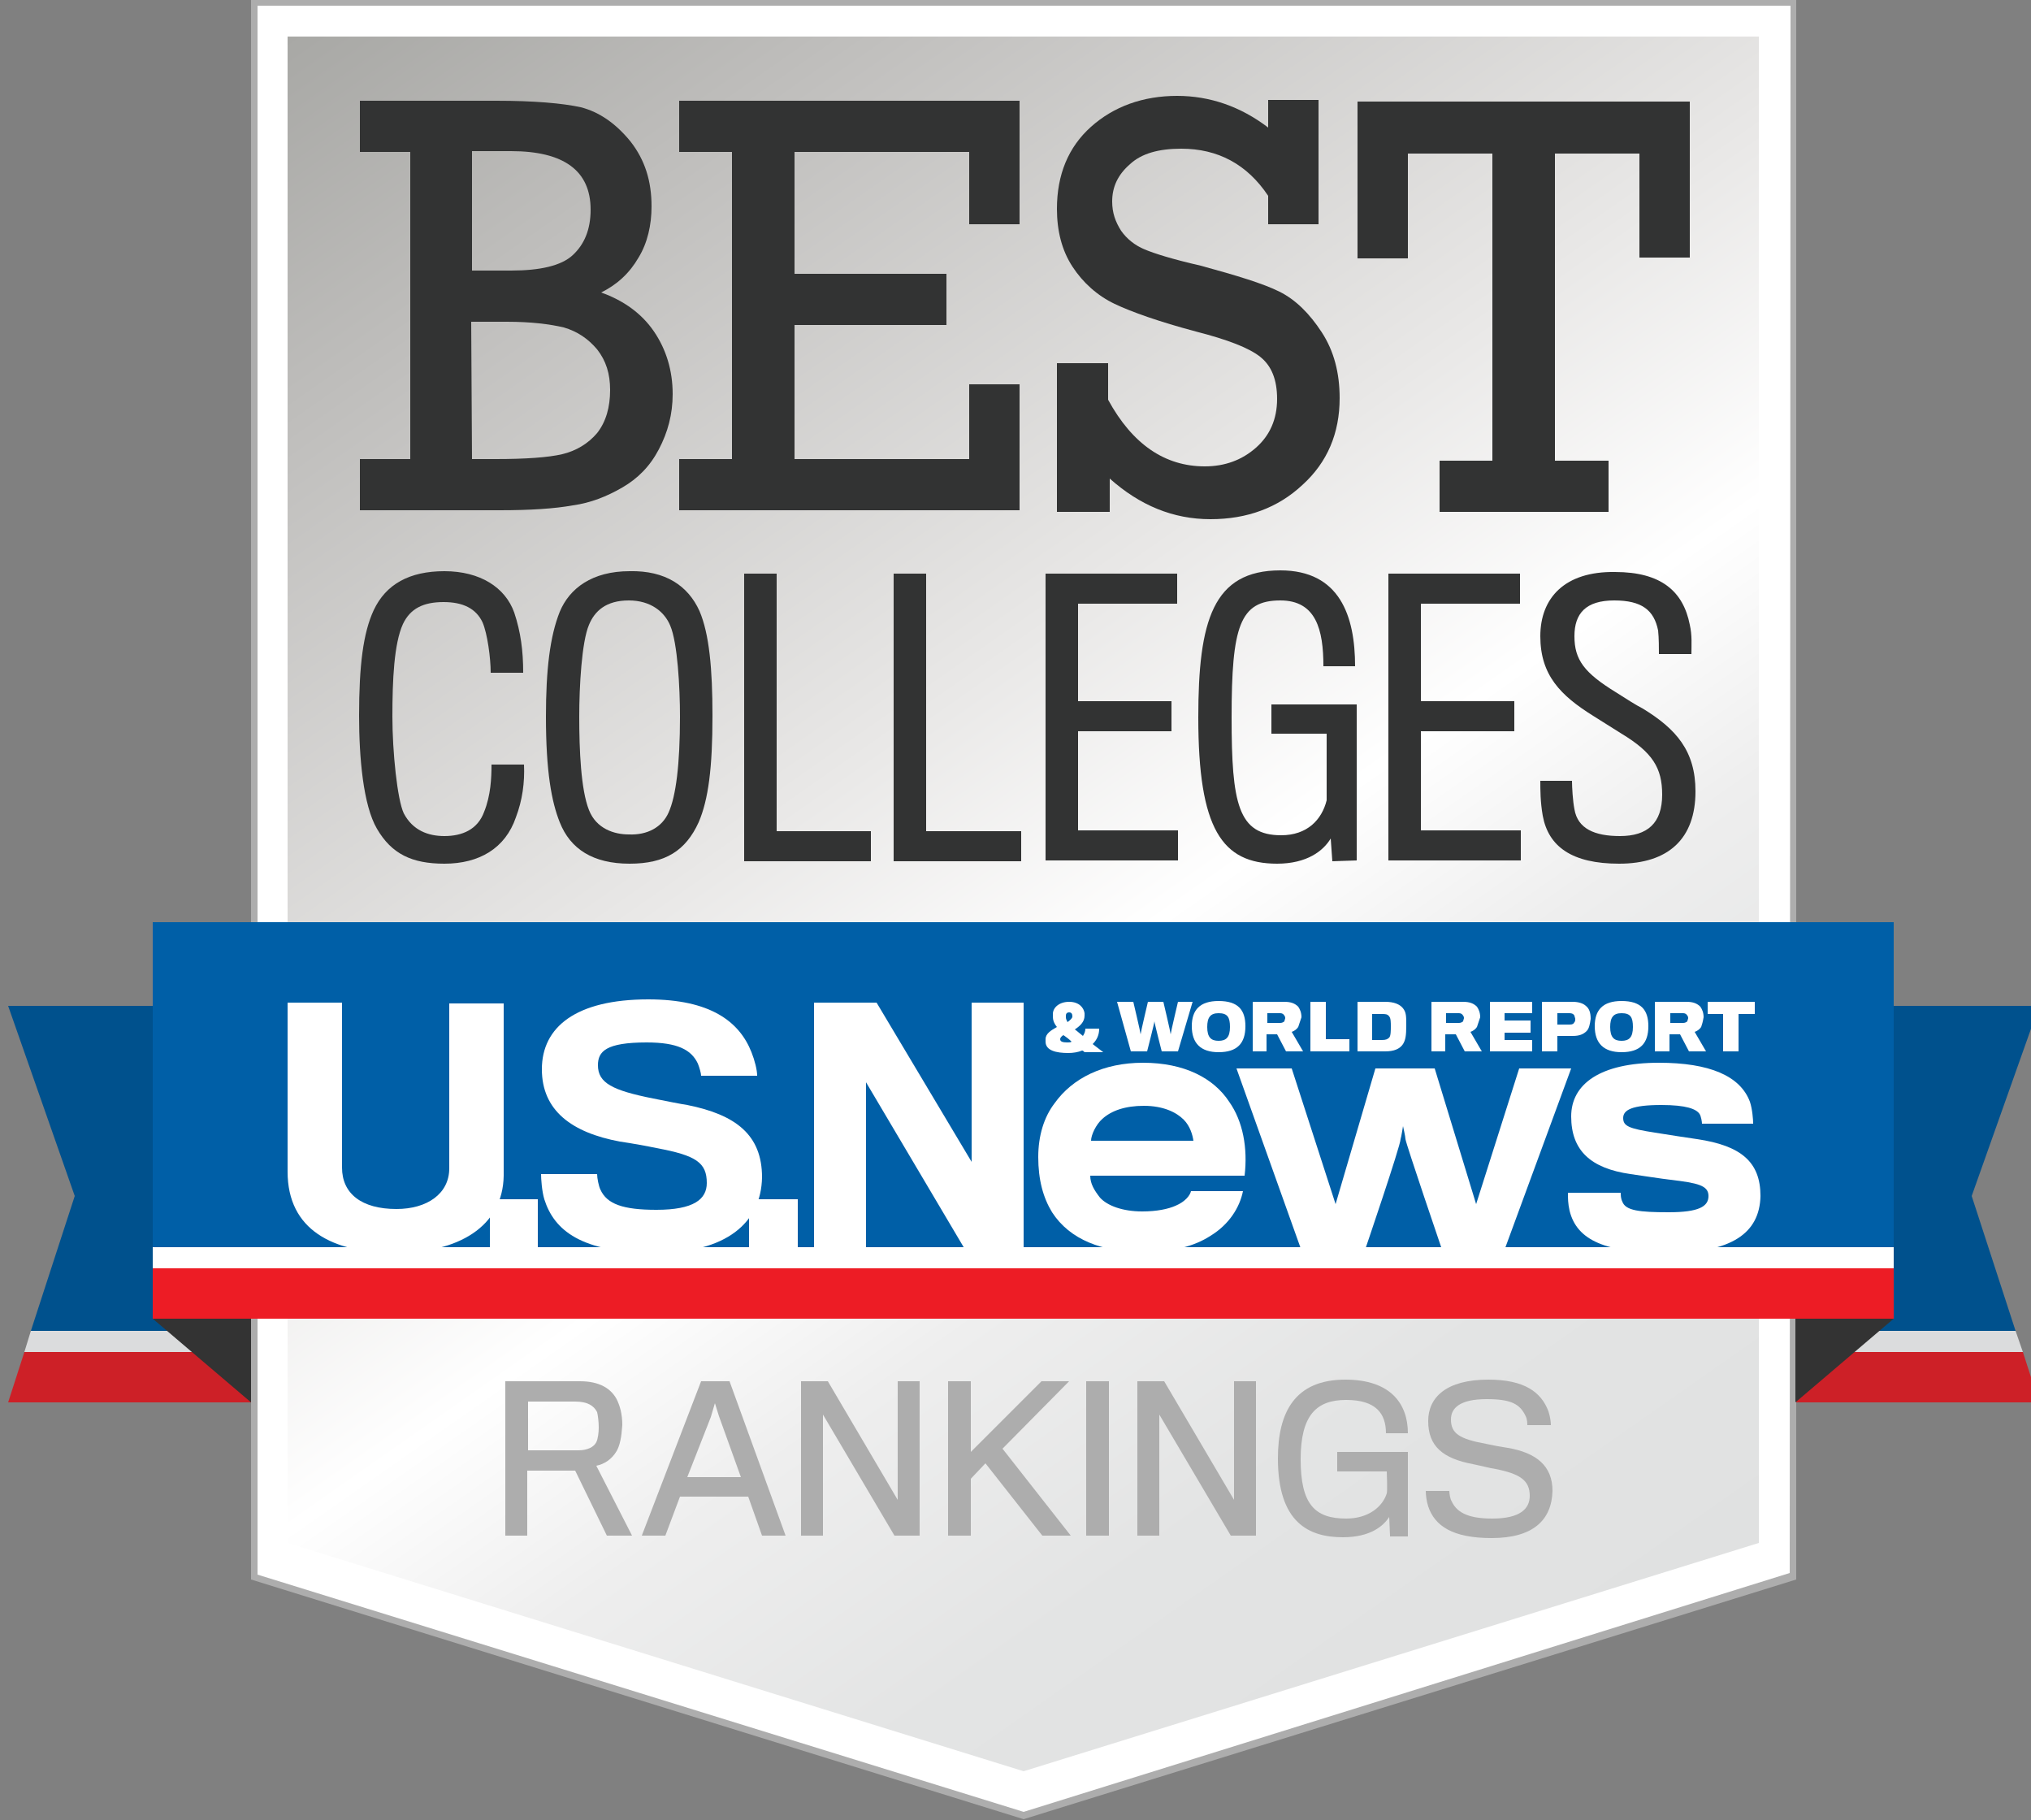
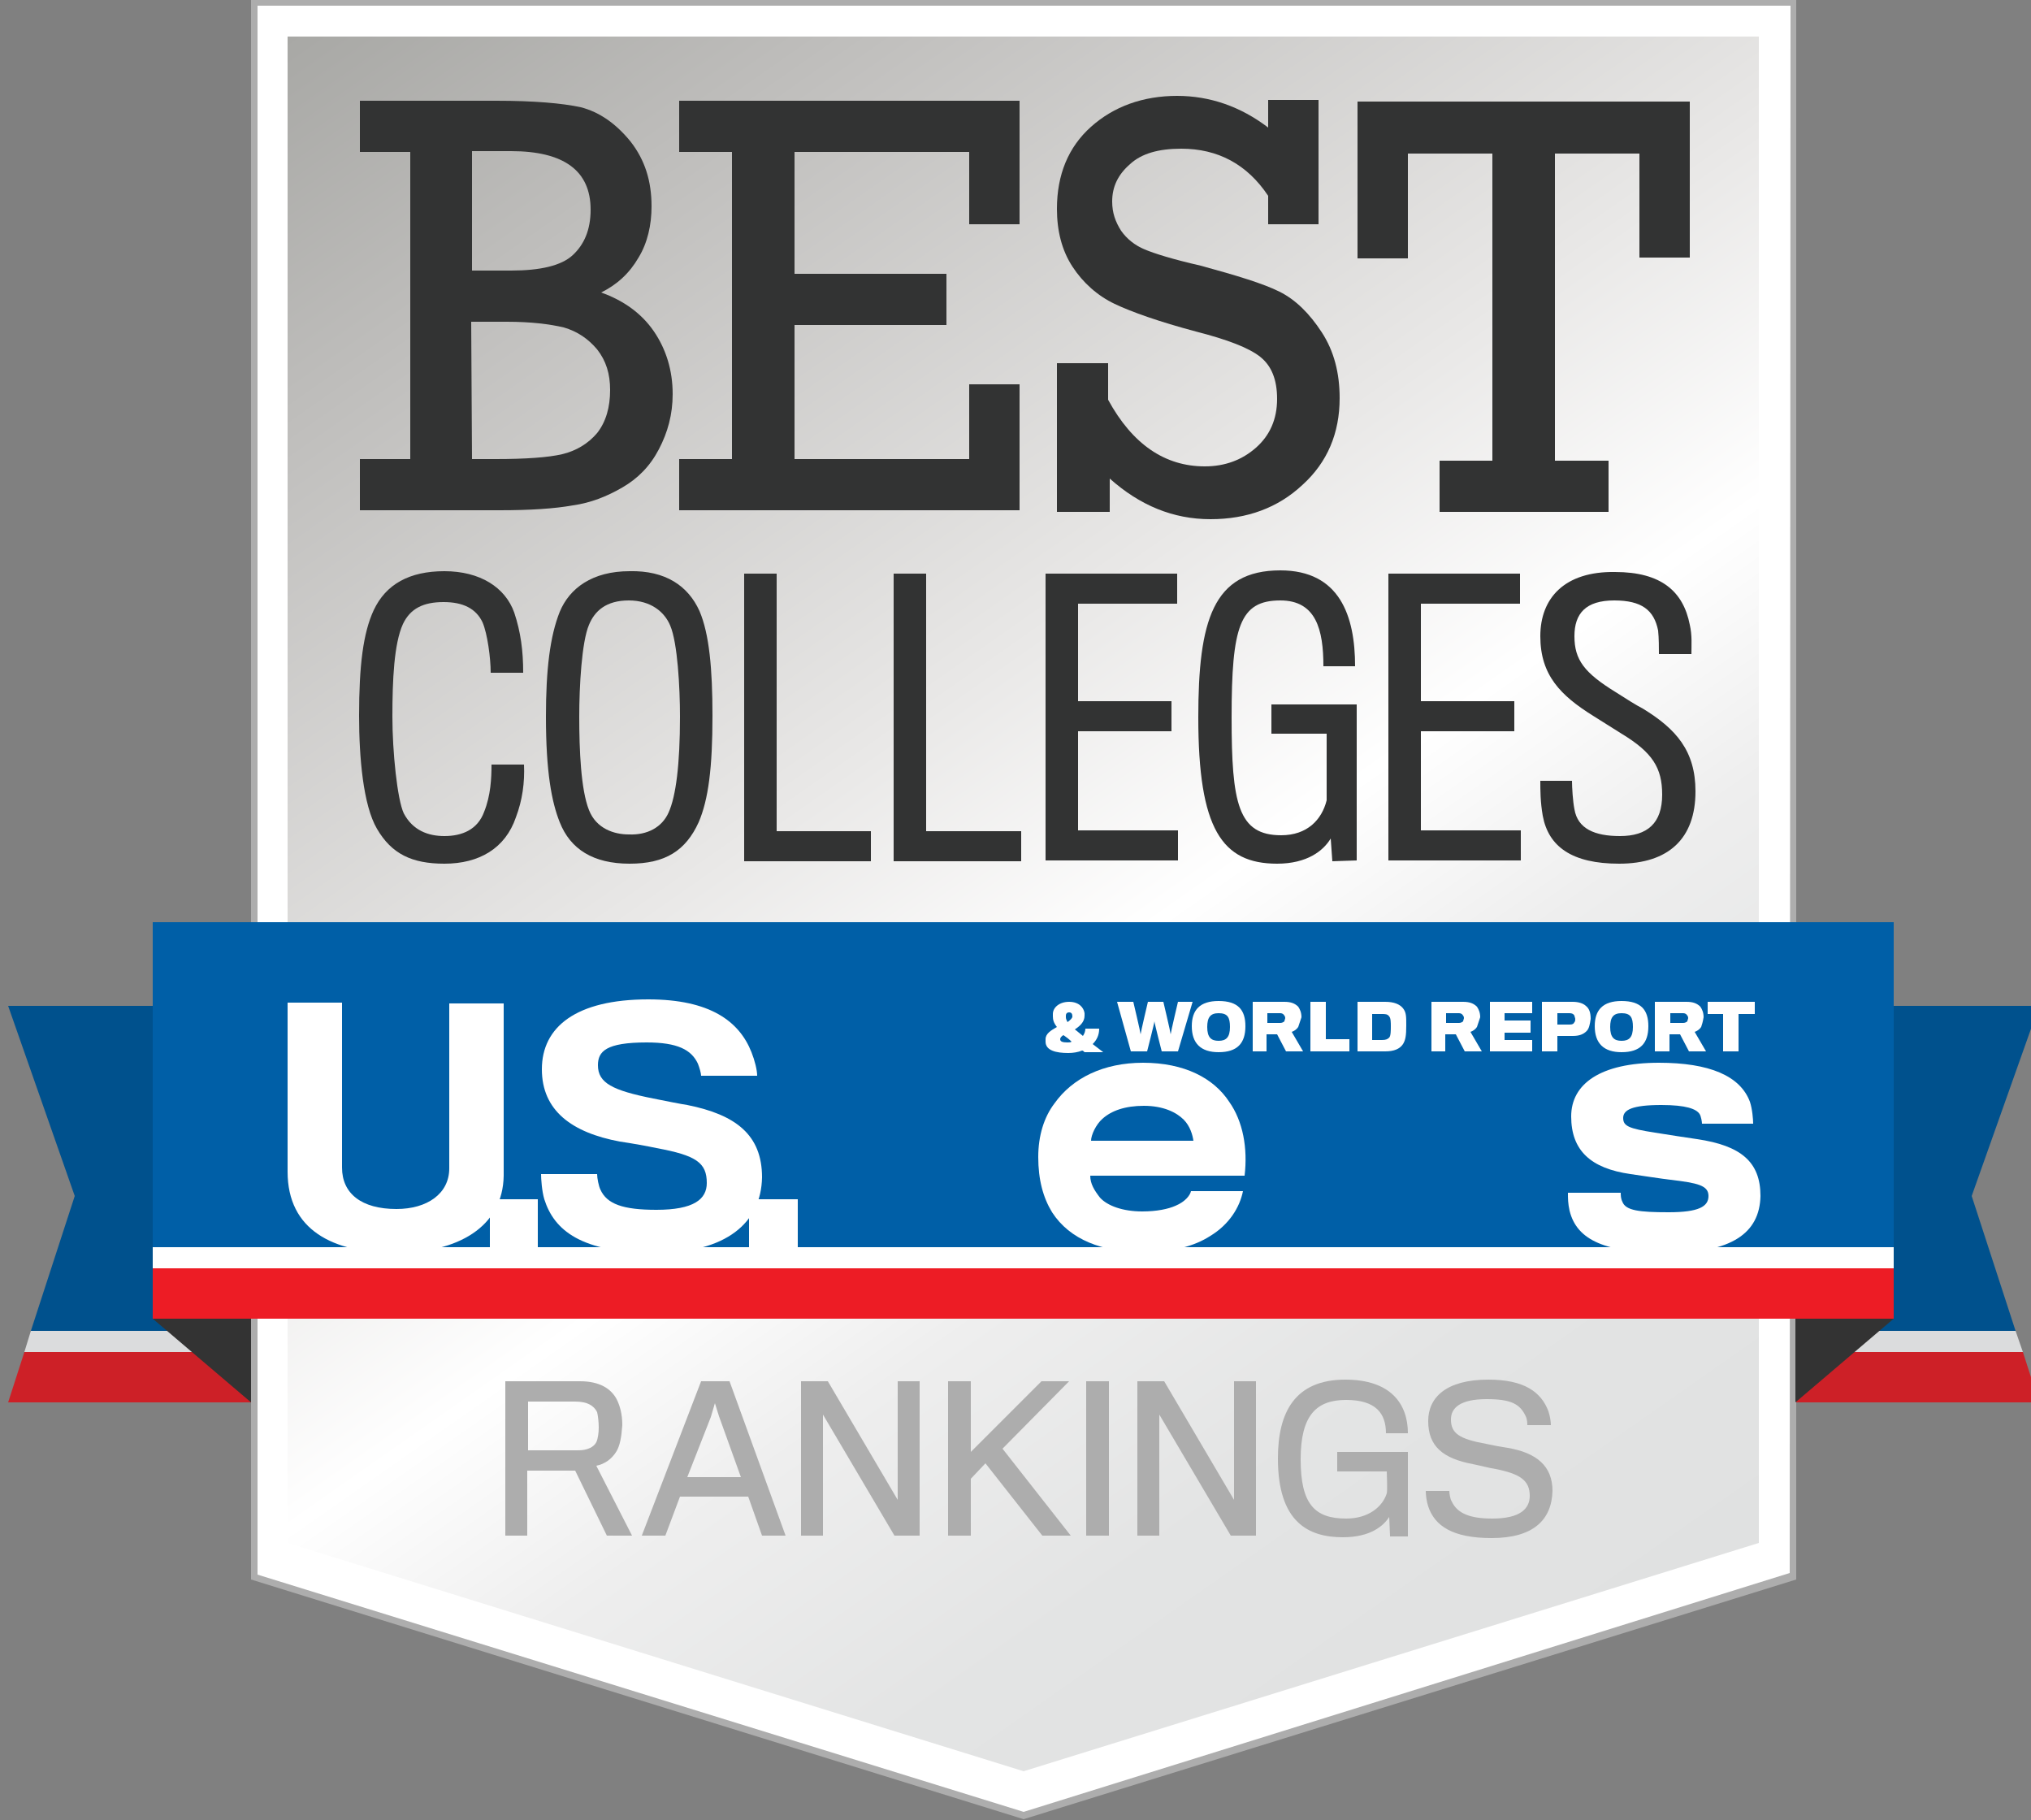
<svg xmlns="http://www.w3.org/2000/svg" version="1.1" id="Layer_1" x="0px" y="0px" viewBox="0 0 250 224" enable-background="new 0 0 250 224" xml:space="preserve">
  <rect x="0" y="0" width="250" height="224" fill="#808080" stroke="none" />
  <g>
    <g>
      <polygon fill="#00518D" points="3.8,163.8 35.7,163.8 35.7,123.8 1,123.8 9.2,147.2   " />
      <polygon fill="#DBDCDD" points="3,166.4 35.7,166.4 35.7,163.8 3.8,163.8   " />
      <polygon fill="#CD2027" points="1,172.6 35.7,172.6 35.7,166.4 3,166.4   " />
      <polygon fill="#00518D" points="248.1,163.8 216.3,163.8 216.3,123.8 251,123.8 242.7,147.2   " />
      <polygon fill="#DBDCDD" points="249,166.4 216.3,166.4 216.3,163.8 248.1,163.8   " />
      <polygon fill="#CD2027" points="251,172.6 216.3,172.6 216.3,166.4 249,166.4   " />
    </g>
    <polygon fill="#FFFFFF" points="31.4,0.3 31.3,194.1 125.5,223.4 220.6,193.9 220.6,0.4  " />
    <path fill="#ADADAD" d="M220.3,0L220.3,0H31.6l0,0h-0.7l0,0v194.4l95.1,29.5l95.1-29.5V0l0,0H220.3z M220.3,193.6L126,223   l-94.3-29.2V0.7h188.7L220.3,193.6z" />
    <linearGradient id="SVGID_1_" gradientUnits="userSpaceOnUse" x1="52.605" y1="-777.853" x2="199.295" y2="-987.347" gradientTransform="matrix(1 0 0 -1 0 -785.4)">
      <stop offset="0" style="stop-color:#A8A8A5" />
      <stop offset="0.149" style="stop-color:#BEBDBB" />
      <stop offset="0.443" style="stop-color:#E9E8E7" />
      <stop offset="0.589" style="stop-color:#FFFFFF" />
      <stop offset="0.697" style="stop-color:#EEEEEE" />
      <stop offset="0.838" style="stop-color:#E3E4E4" />
      <stop offset="1" style="stop-color:#E0E1E1" />
    </linearGradient>
    <polygon fill="url(#SVGID_1_)" points="35.4,4.5 35.4,189.9 126,218 216.5,189.9 216.5,4.5  " />
    <g>
      <path fill="#ADADAD" d="M75.9,178.6c-0.6,1-1.5,1.6-2.5,1.8l4.4,8.6h-3.1l-3.9-8h-5.9v8h-2.7v-19h9.2c2.4,0,3.8,0.9,4.5,2.2    c0.4,0.8,0.7,1.8,0.7,3.2C76.5,176.9,76.3,177.9,75.9,178.6z M73.5,173.8c-0.4-0.8-1.2-1.3-2.7-1.3H65c0,0,0,5.9,0,6h6.2    c1.1,0,1.9-0.4,2.2-1c0.2-0.4,0.3-1.2,0.3-1.8C73.7,175,73.6,174.2,73.5,173.8z" />
      <path fill="#ADADAD" d="M81.9,189H79l7.3-19h3.5l6.9,19h-2.9l-1.7-4.8h-8.4L81.9,189z M88.5,174.3l-0.5-1.6l-0.5,1.7l-2.9,7.4h6.6    L88.5,174.3z" />
      <path fill="#ADADAD" d="M110.1,189l-8.8-14.9V189h-2.7v-19h3.3l8.6,14.6V170h2.7v19H110.1z" />
      <path fill="#ADADAD" d="M128.3,189l-7-8.9l-1.8,1.9v7h-2.8v-19h2.8v8.7l8.7-8.7h3.4l-8.2,8.3l8.4,10.7H128.3z" />
      <path fill="#ADADAD" d="M133.7,189v-19h2.8v19H133.7z" />
      <path fill="#ADADAD" d="M151.5,189l-8.8-14.9V189H140v-19h3.3l8.6,14.6V170h2.7v19H151.5z" />
      <path fill="#ADADAD" d="M171.1,189l-0.1-2.3c-0.7,1.1-2.3,2.5-5.7,2.5c-4.2,0-8-1.8-8-9.7c0-5.7,2.1-9.7,8.3-9.7    c5.6,0,7.7,3,7.7,6.6h-2.7c0-2.4-1.2-4.1-4.9-4.1c-3.6,0-5.6,1.8-5.6,7.3s1.7,7.3,5.6,7.3c2.8,0,4.5-1.5,5-3.1    c0.1-0.3,0-2.6,0-2.7h-6.1v-2.4h8.7c0,0,0,4.3,0,5.4c0,2.3,0,5,0,5h-2.2V189z" />
      <path fill="#ADADAD" d="M183.6,189.3c-4.8,0-7-1.5-7.8-3.9c-0.2-0.6-0.3-1.4-0.3-1.9h2.9c0,0.3,0.1,1,0.3,1.3    c0.7,1.5,2.3,2.1,5,2.1c3.4,0,4.6-1.2,4.6-2.8c0-1.9-1.2-2.7-4.2-3.3c-0.7-0.1-1.8-0.4-2.8-0.6c-3.7-0.7-5.5-2.2-5.5-5.3    c0-2.9,2.2-5.1,7.4-5.1c4.4,0,6.5,1.5,7.4,3.9c0.2,0.6,0.3,1.3,0.3,1.7H188c0-0.2,0-0.7-0.2-1.1c-0.7-1.5-1.8-2.1-4.8-2.1    c-3.3,0-4.4,1.1-4.4,2.5c0,1.7,1,2.4,4.3,3c0.9,0.2,2,0.4,2.7,0.5c3.5,0.6,5.5,2.2,5.5,5.3C191,187.1,188.7,189.3,183.6,189.3z" />
    </g>
    <g>
      <path fill="#323333" d="M63.5,100.6c-1.3,3.8-4.5,5.7-8.8,5.7c-4,0-6.5-1.2-8.3-4.3c-1.7-2.9-2.2-8.8-2.2-13.9    c0-6.2,0.5-10.2,1.8-13c1.5-3.2,4.4-4.8,8.7-4.8c4.4,0,7.5,2,8.6,5.1c0.8,2.4,1.1,4.7,1.1,7.4h-4c0-1.8-0.4-4.8-1-6.2    c-0.8-1.7-2.4-2.5-4.8-2.5c-2.5,0-4.1,0.8-5,2.7c-1.1,2.4-1.3,6.9-1.3,11.4c0,4.3,0.6,10.2,1.4,11.9c1.1,2.1,3,2.8,5,2.8    c2.2,0,4.1-0.8,4.9-3c0.8-2,0.9-4.1,0.9-5.8h4C64.6,96.3,64.3,98.5,63.5,100.6z" />
      <path fill="#323333" d="M86.1,75.2c1.2,2.8,1.6,7.1,1.6,12.9c0,6.4-0.5,10.3-1.7,13.1c-1.6,3.5-4.1,5.1-8.5,5.1    c-4.5,0-7.3-1.8-8.6-5.1c-1-2.5-1.7-6.2-1.7-13c0-5.8,0.5-9.9,1.7-12.9c1.2-2.9,4-5,8.6-5C81.9,70.2,84.7,72.1,86.1,75.2z     M82.3,100c0.9-2,1.4-5.9,1.4-11.8c0-3.6-0.3-9.1-1.2-11.2c-0.7-1.7-2.4-3.1-5.1-3.1c-2.8,0-4.2,1.3-4.9,3    c-0.9,2.1-1.2,7.6-1.2,11.3c0,4.1,0.2,9,1.2,11.5c0.9,2.3,3.1,3,4.9,3C79.7,102.8,81.5,101.8,82.3,100z" />
      <path fill="#323333" d="M91.6,106V70.6h4v31.7h11.6v3.7H91.6z" />
      <path fill="#323333" d="M110,106V70.6h4v31.7h11.7v3.7H110z" />
      <path fill="#323333" d="M128.7,106V70.6h16.2v3.7h-12.2v12h11.5V90h-11.5v12.2H145v3.7h-16.3V106z" />
      <path fill="#323333" d="M164,106l-0.2-2.8c-0.9,1.5-2.9,3.1-6.6,3.1c-6.8,0-9.7-4.3-9.7-18c0-11.9,1.8-18.1,10.1-18.1    c7.3,0,9.2,5.6,9.2,11.8h-3.9c0-4.5-0.9-8.1-5.3-8.1c-5,0-6,3.2-6,14.4c0,10.6,0.8,14.5,6.1,14.5c3.2,0,5-1.9,5.6-4.3v-8.2h-6.8    v-3.6H167c0,0,0,8.3,0,10.5c0,4.2,0,8.6,0,8.7L164,106L164,106z" />
      <path fill="#323333" d="M170.9,106V70.6h16.2v3.7h-12.2v12h11.5V90h-11.5v12.2h12.3v3.7h-16.3V106z" />
      <path fill="#323333" d="M199.3,106.3c-5.8,0-8.7-2.1-9.4-5.9c-0.3-1.7-0.3-3.2-0.3-4.3h3.9c0,0.8,0.1,2.5,0.3,3.5    c0.4,2.4,2.5,3.3,5.6,3.3c3.4,0,5.2-1.6,5.2-5.1c0-3.3-1.2-5.2-5-7.5c-0.8-0.5-2.4-1.5-3.5-2.2c-4-2.5-6.5-5-6.5-9.8    c0-4.7,3-8,9.2-7.9c5.7,0,8.4,2.4,9.2,6.5c0.3,1.3,0.2,2.5,0.2,3.6h-4c0-0.6,0-2-0.1-2.9c-0.5-2.5-2-3.7-5.4-3.7    c-3.5,0-4.9,1.6-4.9,4.4c0,2.9,1.2,4.5,5.1,6.9c1.1,0.7,2.5,1.6,3.3,2c4.1,2.5,6.5,5.2,6.5,10.2    C208.7,103.2,205.4,106.3,199.3,106.3z" />
    </g>
    <g>
      <path fill="#323333" d="M50.5,56.5V18.7h-6.2v-6.3h16.8c4.6,0,8.1,0.3,10.4,0.8c2.3,0.6,4.3,2,6.1,4.2c1.8,2.3,2.6,4.9,2.6,8    c0,2.3-0.5,4.5-1.6,6.3C77.5,33.6,76,35,74,36c2.8,1,5,2.6,6.5,4.8s2.3,4.8,2.3,7.7c0,2.5-0.6,4.7-1.7,6.8s-2.6,3.6-4.5,4.7    c-1.9,1.1-3.9,1.9-6.1,2.2c-2.2,0.4-5.2,0.6-9,0.6H44.3v-6.3H50.5z M58.1,33.3h4.8c3.6,0,6.2-0.6,7.6-1.9c1.4-1.3,2.2-3.1,2.2-5.6    c0-4.8-3.3-7.2-9.8-7.2h-4.8V33.3z M58.1,56.5H61c3.7,0,6.5-0.2,8.2-0.6c1.7-0.4,3.2-1.3,4.3-2.6c1.1-1.4,1.6-3.2,1.6-5.3    c0-2-0.5-3.6-1.6-5c-1.1-1.3-2.4-2.2-4.1-2.7c-1.7-0.4-4-0.7-7-0.7H58L58.1,56.5L58.1,56.5z" />
      <path fill="#323333" d="M90.1,56.5V18.7h-6.5v-6.3h41.9v15.2h-6.2v-8.9H97.8v15h18.7V40H97.8v16.5h21.5v-9.2h6.2v15.5H83.6v-6.3    H90.1z" />
      <path fill="#323333" d="M130.1,63V44.7h6.3v4.5c3,5.5,7,8.2,11.9,8.2c2.5,0,4.6-0.8,6.3-2.3s2.6-3.5,2.6-6c0-2.4-0.7-4.1-2.1-5.2    c-1.4-1.1-4-2.1-7.9-3.1c-4.5-1.2-7.9-2.4-10-3.4s-3.9-2.6-5.2-4.6s-1.9-4.4-1.9-7.1c0-4.2,1.4-7.6,4.2-10.1s6.4-3.8,10.6-3.8    c4,0,7.8,1.3,11.2,3.9v-3.4h6.2v15.3h-6.2v-3.5c-2.6-3.9-6.2-5.8-10.7-5.8c-2.8,0-4.9,0.6-6.3,1.9c-1.5,1.3-2.2,2.8-2.2,4.6    c0,1.4,0.4,2.5,1.1,3.6c0.7,1,1.7,1.8,2.9,2.3s3.4,1.2,6.9,2c4.4,1.2,7.7,2.2,9.7,3.2s3.7,2.7,5.2,5s2.2,5,2.2,8.1    c0,4.3-1.5,7.9-4.6,10.7c-3,2.8-6.8,4.2-11.3,4.2c-4.6,0-8.7-1.7-12.4-5V63H130.1z" />
      <path fill="#323333" d="M183.7,56.7V18.9h-10.4v12.9h-6.2V12.5H208v19.2h-6.2V18.9h-10.4v37.8h6.6V63h-20.8v-6.3H183.7z" />
    </g>
    <g>
      <polygon fill="#333333" points="18.8,162.3 30.9,172.6 30.9,162.3   " />
      <g>
        <polygon fill="#333333" points="233.1,162.3 221,172.6 221,162.3    " />
        <rect x="18.8" y="113.5" fill="#005FA7" width="214.3" height="40" />
        <rect x="18.8" y="153.5" fill="#FFFFFF" width="214.3" height="2.6" />
        <rect x="18.8" y="156.1" fill="#ED1C25" width="214.3" height="6.2" />
        <g>
          <g id="U.S.News_5_">
            <path fill="#FFFFFF" d="M48.6,154.2c-7.6,0-13.2-2.8-13.2-10c0-0.7,0-20.8,0-20.8h6.7c0,0,0,19.7,0,20.3c0,3.2,2.4,5.1,6.7,5.1       c3.8,0,6.5-1.9,6.5-5c0-0.6,0-20.3,0-20.3H62c0,0,0,20.6,0,21.2C61.9,151,56.4,154.2,48.6,154.2z" />
            <path fill="#FFFFFF" d="M60.3,153.8v-6.2h5.9v6.2H60.3z" />
            <path fill="#FFFFFF" d="M80.7,154.2c-9.2,0-12.5-2.8-13.7-6.6c-0.3-1-0.4-2.5-0.4-3.1h6.9c0,0.5,0.2,1.5,0.4,1.9       c0.8,1.8,2.8,2.5,6.9,2.5c4.6,0,6.2-1.3,6.2-3.3c0-2.5-1.3-3.4-6.2-4.3c-0.9-0.2-3.1-0.6-4.5-0.8c-5.9-1.1-9.6-3.8-9.6-8.9       c0-5.2,4.2-8.6,13.1-8.6c7.6,0,11.2,2.7,12.7,6.5c0.4,1,0.7,2.2,0.7,2.9h-6.9c0-0.3-0.2-1-0.4-1.5c-0.8-1.7-2.5-2.6-6.3-2.6       c-5,0-6,1.1-6,2.8c0,2.2,1.8,3.1,6.8,4.1c1.5,0.3,3.5,0.7,4.2,0.8c6,1.2,9.2,3.7,9.2,8.9C93.7,150.5,89.4,154.2,80.7,154.2z" />
            <path fill="#FFFFFF" d="M92.2,153.8v-6.2h6v6.2H92.2z" />
-             <path fill="#FFFFFF" d="M118.8,153.8l-12.2-20.6v20.6h-6.4v-30.4h7.7l11.7,19.6v-19.6h6.4v30.4H118.8z" />
            <path fill="#FFFFFF" d="M149,152.1c-2,1.3-4.7,2-8.3,2c-5,0-9-1.5-11.2-4.9c-1.1-1.8-1.7-4-1.7-6.8c0-2.6,0.7-4.9,2-6.6       c2.2-3.1,6-5,10.9-5c5.1,0,8.7,1.9,10.6,4.8c1.7,2.4,2.3,5.7,1.9,9.1h-19c0,1,0.5,1.8,1.2,2.7c0.9,1,2.8,1.7,5.2,1.7       c1.8,0,3.2-0.3,4.1-0.7c1.2-0.5,1.8-1.3,1.9-1.8h6.4C152.6,148.6,151.3,150.7,149,152.1z M145.7,137.8       c-0.9-0.9-2.5-1.7-4.9-1.7c-2.3,0-4,0.6-5.1,1.6c-0.8,0.7-1.4,2-1.4,2.7h12.6C146.8,139.7,146.5,138.6,145.7,137.8z" />
-             <path fill="#FFFFFF" d="M185.2,153.8h-7.7c0,0-4.4-12.9-4.5-13.6c0-0.3-0.3-1.6-0.3-1.6s-0.2,1.3-0.3,1.6       c0,0.8-4.4,13.7-4.4,13.7h-7.8l-8-22.4h6.8l5.4,16.7l4.9-16.7h7.3l5.1,16.7l5.3-16.7h6.4L185.2,153.8z" />
            <path fill="#FFFFFF" d="M205.3,154.2c-7.6,0-11.2-1.5-12.1-5.2c-0.2-0.9-0.2-1.5-0.2-2.2h6.5c0,0.3,0,0.7,0.2,1.1       c0.4,1.1,2.1,1.3,5.7,1.3c3.7,0,4.9-0.7,4.9-2s-1.3-1.6-4.7-2c-0.9-0.1-3.5-0.5-4.9-0.7c-4.9-0.7-7.3-2.9-7.3-7.1       c0-4,3.6-6.6,10.8-6.6c6.2,0,10,1.6,11.2,4.8c0.3,0.9,0.4,2.2,0.4,2.7h-6.3c0-0.2-0.1-0.9-0.3-1.2c-0.4-0.6-1.6-1.1-4.7-1.1       c-3.6,0-4.7,0.6-4.7,1.6s0.7,1.3,3.9,1.8c1.3,0.2,4.4,0.7,5.2,0.8c5.4,0.8,7.8,2.8,7.8,7C216.6,151.8,213.1,154.2,205.3,154.2z       " />
          </g>
          <g id="_x26__World_Report_5_">
            <path fill="#FFFFFF" d="M133.3,127.5c0.2-0.3,0.3-0.6,0.3-0.9h1.7c0,0.8-0.3,1.4-0.8,1.9c0.4,0.3,0.9,0.7,1.3,1h-2.3       c-0.1-0.1-0.2-0.2-0.3-0.2c-0.5,0.2-1.1,0.3-1.7,0.3c-1.5,0-2.8-0.3-2.8-1.4c0-0.1,0-0.2,0-0.3c0-0.7,0.7-1.1,1.4-1.5       c-0.4-0.5-0.5-0.9-0.5-1.3c0-0.1,0-0.2,0-0.3c0-0.8,0.8-1.5,2-1.5s1.8,0.7,1.9,1.4c0,0.1,0,0.2,0,0.3c0,0.8-0.6,1.3-1.2,1.7       C132.6,126.9,132.9,127.2,133.3,127.5z M130.5,127.9c0,0.3,0.3,0.4,0.9,0.4c0.2,0,0.4,0,0.5-0.1c-0.3-0.3-0.7-0.6-1-0.8       C130.7,127.5,130.5,127.7,130.5,127.9z M132,125.1L132,125.1c0-0.3-0.1-0.5-0.4-0.5c-0.3,0-0.4,0.2-0.4,0.4c0,0,0,0.1,0,0.2       c0,0.2,0.1,0.4,0.2,0.6C131.8,125.5,132,125.3,132,125.1z" />
            <path fill="#FFFFFF" d="M145,129.4h-2c0,0-0.9-3.5-0.9-3.7c0,0.2-0.9,3.7-0.9,3.7h-2l-1.7-6.1h2c0,0,0.9,3.8,0.9,4       c0-0.2,0.9-4,0.9-4h1.9c0,0,0.9,3.8,0.9,4c0-0.2,0.9-4,0.9-4h1.8L145,129.4z" />
            <path fill="#FFFFFF" d="M153.3,126.3c0,2.1-1,3.2-3.3,3.2c-2.2,0-3.3-1.1-3.3-3.2c0-2,1-3.1,3.3-3.1       C152.4,123.2,153.3,124.3,153.3,126.3z M151.4,126.4c0-1.2-0.3-1.7-1.4-1.7c-1,0-1.4,0.5-1.4,1.7c0,1.3,0.5,1.7,1.4,1.7       S151.4,127.7,151.4,126.4z" />
            <path fill="#FFFFFF" d="M159.8,126.4c-0.2,0.3-0.5,0.5-0.8,0.6l1.4,2.4h-2.1l-1.1-2.1h-1.3v2.1h-1.7v-6.1h3.9       c0.8,0,1.3,0.2,1.7,0.6c0.2,0.3,0.4,0.7,0.4,1.3C160,125.8,159.9,126.1,159.8,126.4z M158.1,125c-0.1-0.2-0.3-0.3-0.5-0.3H156       v1.2h1.6c0.2,0,0.4-0.1,0.5-0.2c0-0.1,0.1-0.3,0.1-0.4C158.2,125.3,158.2,125.1,158.1,125z" />
            <path fill="#FFFFFF" d="M161.3,129.4v-6.1h1.9v4.6h2.9v1.5H161.3z" />
            <path fill="#FFFFFF" d="M170.5,129.4h-3.4v-6.1h3.4c1.1,0,1.8,0.3,2.2,0.8s0.4,1,0.4,2.1c0,1.3-0.1,1.8-0.4,2.3       C172.3,129.1,171.6,129.4,170.5,129.4z M171.2,126.3c0-0.4,0-1-0.2-1.2c-0.2-0.3-0.5-0.3-0.9-0.3h-1.2v3.2h1.2       c0.5,0,0.7-0.1,0.9-0.3C171.2,127.5,171.2,126.8,171.2,126.3z" />
            <path fill="#FFFFFF" d="M181.8,126.4c-0.2,0.3-0.5,0.5-0.8,0.6l1.4,2.4h-2.1l-1.1-2.1h-1.3v2.1h-1.7v-6.1h3.9       c0.8,0,1.3,0.2,1.7,0.6c0.2,0.3,0.4,0.7,0.4,1.3C182,125.8,181.9,126.1,181.8,126.4z M180.1,125c-0.1-0.2-0.3-0.3-0.5-0.3H178       v1.2h1.6c0.2,0,0.4-0.1,0.5-0.2c0-0.1,0.1-0.3,0.1-0.4C180.2,125.3,180.2,125.1,180.1,125z" />
            <path fill="#FFFFFF" d="M183.4,129.4v-6.1h5.2v1.4h-3.4v0.9h3.2v1.5h-3.2v0.9h3.4v1.4H183.4z" />
            <path fill="#FFFFFF" d="M195.3,126.9c-0.4,0.4-0.9,0.6-1.7,0.6c-0.2,0-1.9,0-1.9,0v1.9h-1.9v-6.1h3.8c0.7,0,1.3,0.2,1.6,0.5       c0.4,0.3,0.6,0.8,0.6,1.6C195.7,126.1,195.6,126.6,195.3,126.9z M193.8,125c-0.1-0.2-0.3-0.3-0.6-0.3h-1.5v1.4h1.5       c0.4,0,0.5-0.1,0.6-0.3c0.1-0.1,0.1-0.2,0.1-0.4C193.9,125.3,193.8,125.1,193.8,125z" />
            <path fill="#FFFFFF" d="M202.9,126.3c0,2.1-1,3.2-3.3,3.2c-2.2,0-3.3-1.1-3.3-3.2c0-2,1-3.1,3.3-3.1       C202,123.2,202.9,124.3,202.9,126.3z M201,126.4c0-1.2-0.3-1.7-1.4-1.7c-1,0-1.4,0.5-1.4,1.7c0,1.3,0.5,1.7,1.4,1.7       S201,127.7,201,126.4z" />
            <path fill="#FFFFFF" d="M209.4,126.4c-0.2,0.3-0.5,0.5-0.8,0.6l1.4,2.4h-2.1l-1.1-2.1h-1.3v2.1h-1.8v-6.1h3.9       c0.8,0,1.3,0.2,1.7,0.6c0.2,0.3,0.4,0.7,0.4,1.3C209.6,125.8,209.5,126.1,209.4,126.4z M207.7,125c-0.1-0.2-0.3-0.3-0.5-0.3       h-1.6v1.2h1.6c0.2,0,0.4-0.1,0.5-0.2c0-0.1,0.1-0.3,0.1-0.4C207.8,125.3,207.8,125.1,207.7,125z" />
            <path fill="#FFFFFF" d="M214,124.8v4.6h-1.9v-4.6h-1.9v-1.5h5.8v1.5L214,124.8z" />
          </g>
        </g>
      </g>
    </g>
  </g>
</svg>